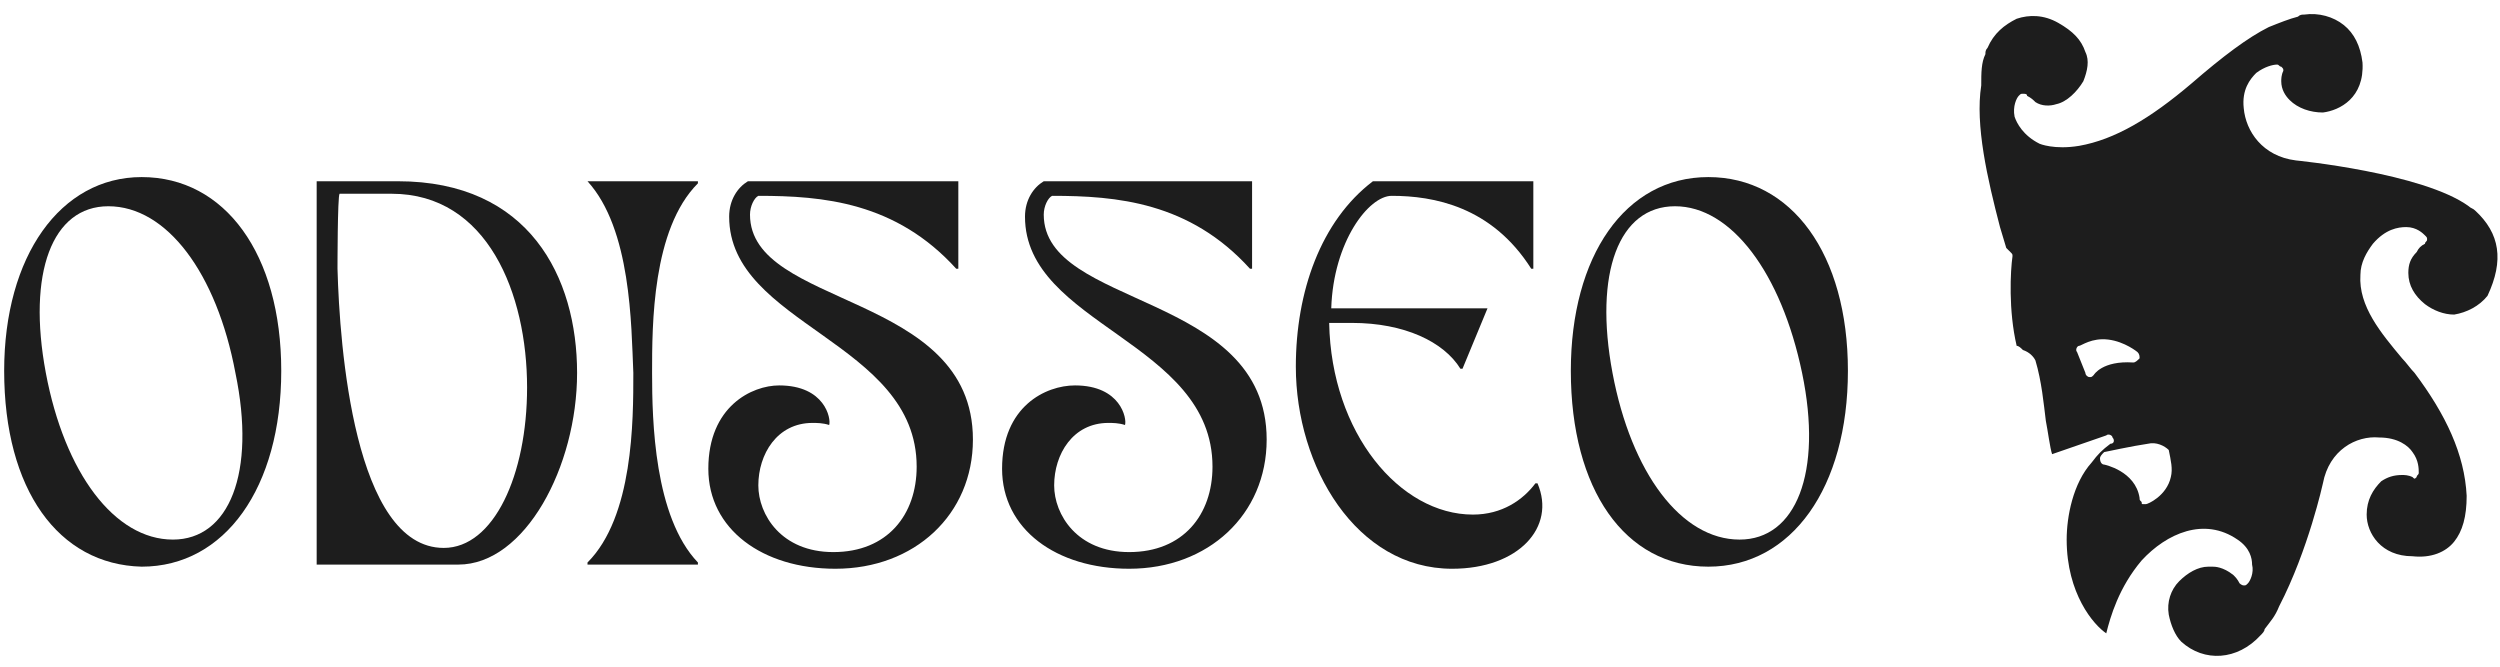
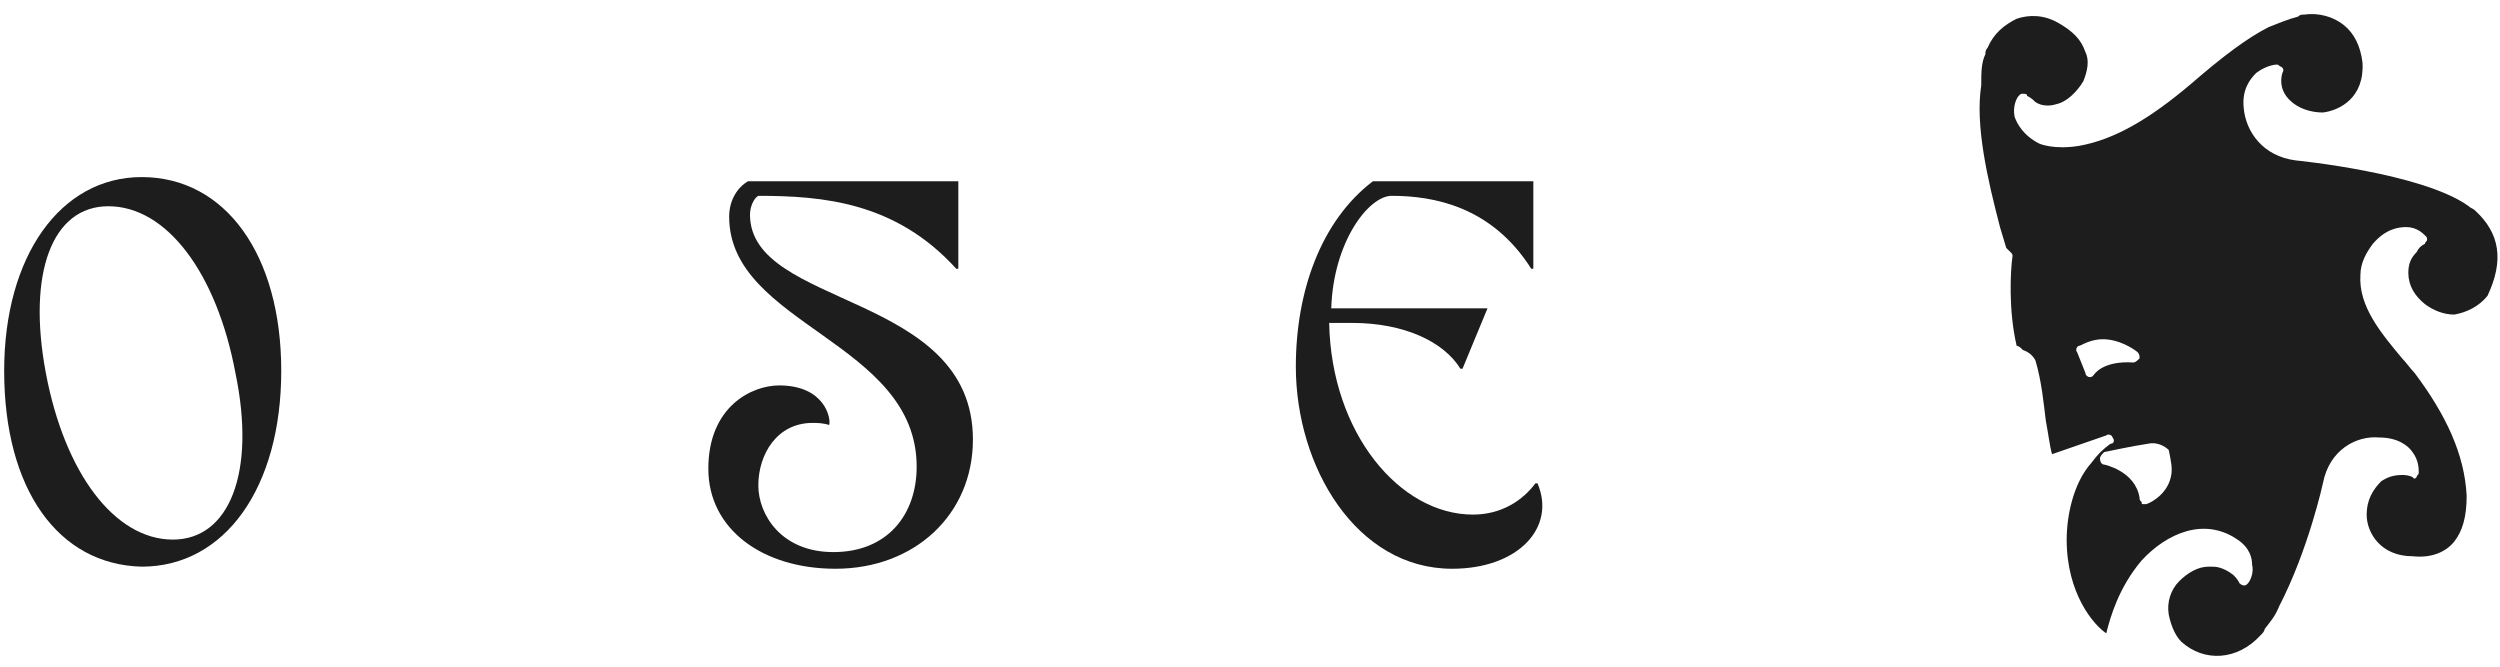
<svg xmlns="http://www.w3.org/2000/svg" version="1.1" id="Layer_1" x="0px" y="0px" viewBox="0 0 120 32" style="enable-background:new 0 0 120 32;" xml:space="preserve">
  <style type="text/css">
	.st0{fill:#1D1D1D;}
</style>
  <g>
    <path class="st0" d="M118.8,10.1c-0.1-0.1-0.2-0.1-0.3-0.2c-2.2-1.6-8.3-2.2-8.3-2.2c-1.6-0.2-2.4-1.4-2.5-2.5   c-0.1-0.9,0.3-1.4,0.6-1.7c0.4-0.3,0.8-0.4,1-0.4c0.1,0,0.1,0.1,0.2,0.1c0.1,0.1,0.1,0.1,0.1,0.2c-0.1,0.2-0.1,0.4-0.1,0.5   c0,0.4,0.2,0.7,0.4,0.9c0.4,0.4,1,0.6,1.6,0.6c0.8-0.1,2-0.7,1.9-2.4c-0.1-0.8-0.4-1.4-0.9-1.8s-1.2-0.6-1.9-0.5   c-0.1,0-0.2,0-0.3,0.1c-0.4,0.1-0.9,0.3-1.4,0.5c-1,0.5-2.2,1.4-3.7,2.7c-2,1.7-3.7,2.7-5.4,3c-1.2,0.2-1.9-0.1-1.9-0.1   c-0.8-0.4-1.1-1-1.2-1.3c-0.1-0.5,0.1-0.9,0.2-1c0.1-0.1,0.1-0.1,0.2-0.1s0.2,0,0.2,0.1c0.2,0.1,0.3,0.2,0.4,0.3   c0.3,0.2,0.7,0.2,1,0.1c0.5-0.1,1-0.6,1.3-1.1c0.2-0.5,0.3-1,0.1-1.4c-0.2-0.6-0.6-1-1.3-1.4c-0.7-0.4-1.4-0.4-2-0.2   c-0.6,0.3-1.1,0.7-1.4,1.4c-0.1,0.1-0.1,0.2-0.1,0.3c-0.2,0.4-0.2,0.9-0.2,1.5C94.8,6,95.4,8.6,96,10.9l0.3,1   c0.1,0.1,0.1,0.1,0.2,0.2c0.1,0.1,0.1,0.1,0.1,0.2c-0.1,0.7-0.2,2.6,0.2,4.3c0.1,0,0.2,0.1,0.3,0.2c0.3,0.1,0.5,0.3,0.6,0.5   c0.3,1,0.4,2.1,0.5,2.9c0.1,0.5,0.2,1.3,0.3,1.6l2.6-0.9c0.1-0.1,0.3,0,0.3,0.1c0.1,0.1,0.1,0.3-0.1,0.3c-0.4,0.3-0.6,0.5-0.9,0.9   c-0.9,1-1.2,2.6-1.2,3.7c0,2.6,1.3,4.1,1.9,4.5c0.2-0.8,0.6-2.2,1.7-3.5c1.2-1.3,3-2.1,4.6-1c0.6,0.4,0.7,0.9,0.7,1.2   c0.1,0.4-0.1,0.8-0.2,0.9c-0.1,0.1-0.1,0.1-0.2,0.1c-0.1,0-0.2-0.1-0.2-0.1c-0.1-0.2-0.2-0.3-0.3-0.4c-0.5-0.4-0.9-0.4-1-0.4   c-0.1,0-0.1,0-0.2,0c-0.5,0-1,0.3-1.4,0.7c-0.4,0.4-0.6,1-0.5,1.6c0.1,0.5,0.3,1,0.6,1.3c1.1,1,2.7,0.9,3.8-0.3   c0.1-0.1,0.2-0.2,0.2-0.3c0.3-0.4,0.5-0.6,0.7-1.1c1.4-2.7,2.1-5.9,2.1-5.9c0.3-1.6,1.6-2.3,2.7-2.2c0.9,0,1.4,0.4,1.6,0.7   c0.3,0.4,0.3,0.8,0.3,1c0,0.1-0.1,0.1-0.1,0.2c-0.1,0.1-0.1,0.1-0.2,0c-0.2-0.1-0.4-0.1-0.5-0.1c-0.4,0-0.7,0.1-1,0.3   c-0.4,0.4-0.7,0.9-0.7,1.6c0,0.9,0.7,2,2.2,2c0.9,0.1,1.6-0.2,2-0.7c0.4-0.5,0.6-1.2,0.6-2.2c-0.1-2-1-3.9-2.5-5.9   c-0.2-0.2-0.4-0.5-0.6-0.7c-1-1.2-2.1-2.5-2-4c0-0.6,0.3-1.1,0.6-1.5c0.6-0.7,1.2-0.8,1.6-0.8c0.5,0,0.8,0.3,0.9,0.4   c0.1,0.1,0.1,0.1,0.1,0.2s-0.1,0.1-0.1,0.2c-0.2,0.1-0.3,0.2-0.4,0.4c-0.3,0.3-0.4,0.6-0.4,1c0,0.6,0.3,1.1,0.8,1.5   c0.4,0.3,0.9,0.5,1.4,0.5c0.6-0.1,1.2-0.4,1.6-0.9C120.2,12.5,120,11.2,118.8,10.1z M100.5,18L100.5,18c-0.1,0.1-0.1,0.1-0.2,0.1   s-0.2-0.1-0.2-0.2l-0.4-1c-0.1-0.1,0-0.3,0.1-0.3c0.1,0,0.6-0.4,1.4-0.3c0.8,0.1,1.4,0.6,1.4,0.6c0.1,0.1,0.1,0.2,0.1,0.3   c-0.1,0.1-0.2,0.2-0.3,0.2C100.9,17.3,100.5,18,100.5,18z M104.2,22.9c-0.2,0.9-1.1,1.3-1.2,1.3c-0.1,0-0.1,0-0.1,0   c-0.1,0-0.1,0-0.1-0.1c-0.1-0.1-0.1-0.1-0.1-0.2c-0.2-1.3-1.7-1.6-1.7-1.6c-0.1,0-0.2-0.1-0.2-0.3c0-0.1,0.1-0.2,0.2-0.3   c0,0,1.4-0.3,2.1-0.4c0.4-0.1,0.8,0.1,1,0.3C104.2,22.1,104.3,22.5,104.2,22.9z" />
    <g>
      <path class="st0" d="M6.8,8.5c4,0,6.7,3.7,6.7,9.3c0,5.6-2.7,9.4-6.7,9.4c-4-0.1-6.6-3.7-6.6-9.4C0.2,12.3,2.9,8.5,6.8,8.5z     M2.2,17.9c0.9,4.8,3.3,8,6.1,8c2.7,0,4-3.2,3-8c-0.9-4.8-3.3-8-6.1-8C2.5,9.9,1.3,13.1,2.2,17.9z" />
-       <path class="st0" d="M15.3,8.7h3.8c6.3,0,8.6,4.6,8.6,9.2c0,4.5-2.5,9.2-5.7,9.2h-6.8V8.7z M16.2,12.9c0.1,3.7,0.8,13.4,5.1,13.4    c2.4,0,4-3.5,4-7.7c0-4.5-1.9-9.3-6.5-9.3h-2.5C16.2,9.4,16.2,12.9,16.2,12.9z" />
-       <path class="st0" d="M28.2,8.7h5.3v0.1c-2.2,2.2-2.2,6.8-2.2,9.1c0,2.3,0.1,6.9,2.2,9.1v0.1h-5.3V27c2.2-2.2,2.2-6.8,2.2-9.1    C30.3,15.6,30.3,11,28.2,8.7L28.2,8.7z" />
      <path class="st0" d="M37.4,18.5c2.2,0,2.5,1.6,2.4,1.9c-0.3-0.1-0.6-0.1-0.8-0.1c-1.7,0-2.6,1.5-2.6,3c0,1.4,1.1,3.2,3.6,3.2    c2.6,0,4-1.8,4-4.1c0-6-9-6.8-9-12c0-0.8,0.4-1.4,0.9-1.7h10.1v4.2h-0.1c-2.9-3.2-6.4-3.5-9.5-3.5C36.2,9.5,36,9.9,36,10.3    c0,4.5,10.7,3.7,10.7,10.8c0,3.6-2.8,6.2-6.6,6.2c-3.5,0-6.1-1.9-6.1-4.8C34,19.5,36.1,18.5,37.4,18.5z" />
-       <path class="st0" d="M51.6,18.5c2.2,0,2.5,1.6,2.4,1.9c-0.3-0.1-0.6-0.1-0.8-0.1c-1.7,0-2.6,1.5-2.6,3c0,1.4,1.1,3.2,3.6,3.2    c2.6,0,4-1.8,4-4.1c0-6-9-6.8-9-12c0-0.8,0.4-1.4,0.9-1.7h10v4.2h-0.1c-2.9-3.2-6.4-3.5-9.5-3.5c-0.2,0.1-0.4,0.5-0.4,0.9    c0,4.5,10.7,3.7,10.7,10.8c0,3.6-2.8,6.2-6.6,6.2c-3.5,0-6.1-1.9-6.1-4.8C48.1,19.5,50.2,18.5,51.6,18.5z" />
      <path class="st0" d="M65.9,8.7h7.7v4.2h-0.1c-1.9-3-4.7-3.5-6.7-3.5c-1.1,0-2.8,2.2-2.9,5.4h7.5l-1.2,2.9h-0.1    c-0.8-1.3-2.7-2.2-5.2-2.2h-1.1c0.1,5.3,3.4,9.2,6.9,9.2c1.4,0,2.4-0.7,3-1.5h0.1c0.9,2.1-0.9,4.1-4.1,4.1c-4.6,0-7.5-4.9-7.5-9.7    C62.2,14,63.4,10.6,65.9,8.7z" />
-       <path class="st0" d="M82,8.5c4,0,6.7,3.7,6.7,9.3c0,5.6-2.7,9.4-6.7,9.4c-4,0-6.6-3.7-6.6-9.4C75.4,12.3,78,8.5,82,8.5z     M77.4,17.9c0.9,4.8,3.3,8,6.1,8c2.7,0,4-3.2,3-8s-3.4-8-6.1-8C77.7,9.9,76.5,13.1,77.4,17.9z" />
    </g>
  </g>
</svg>